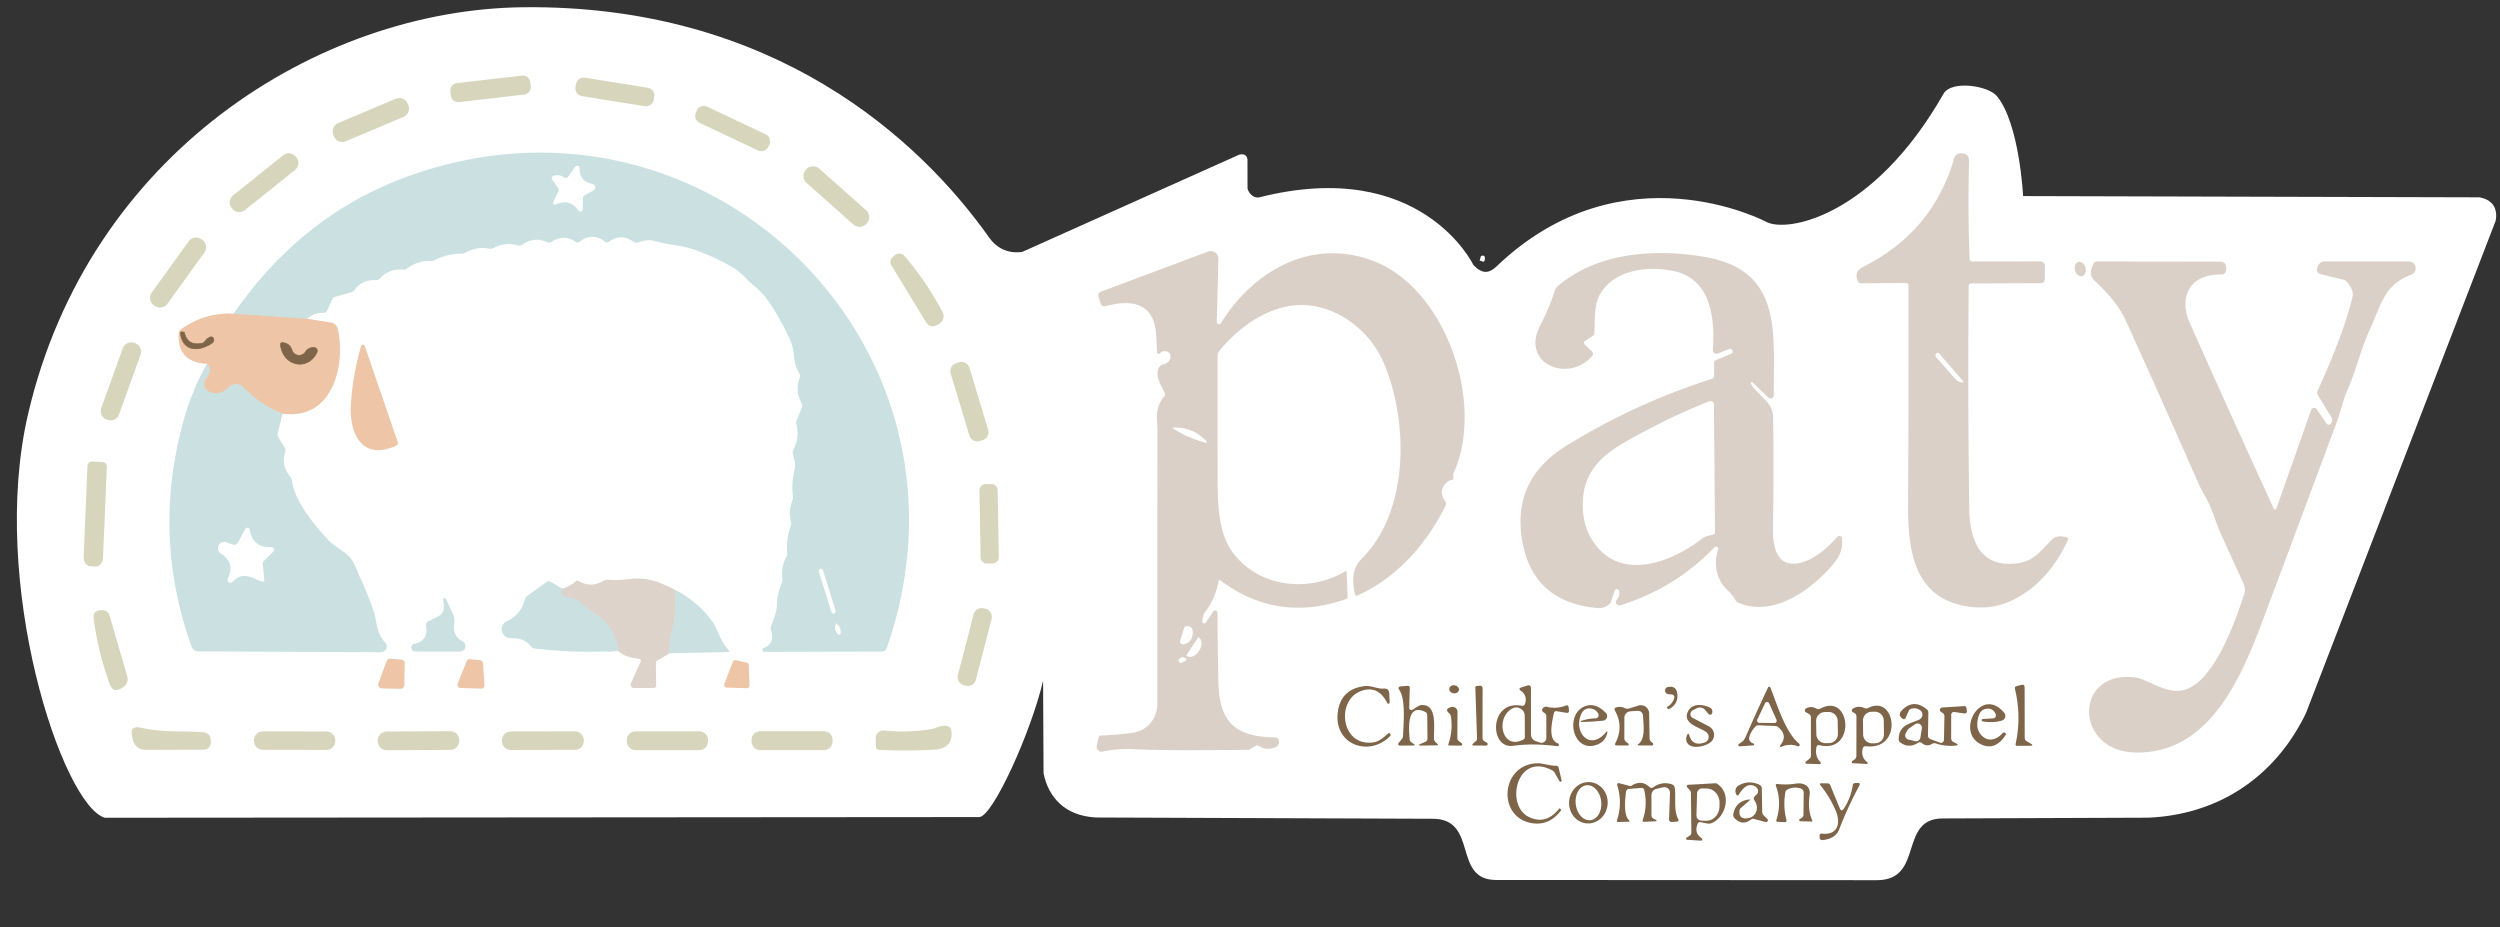
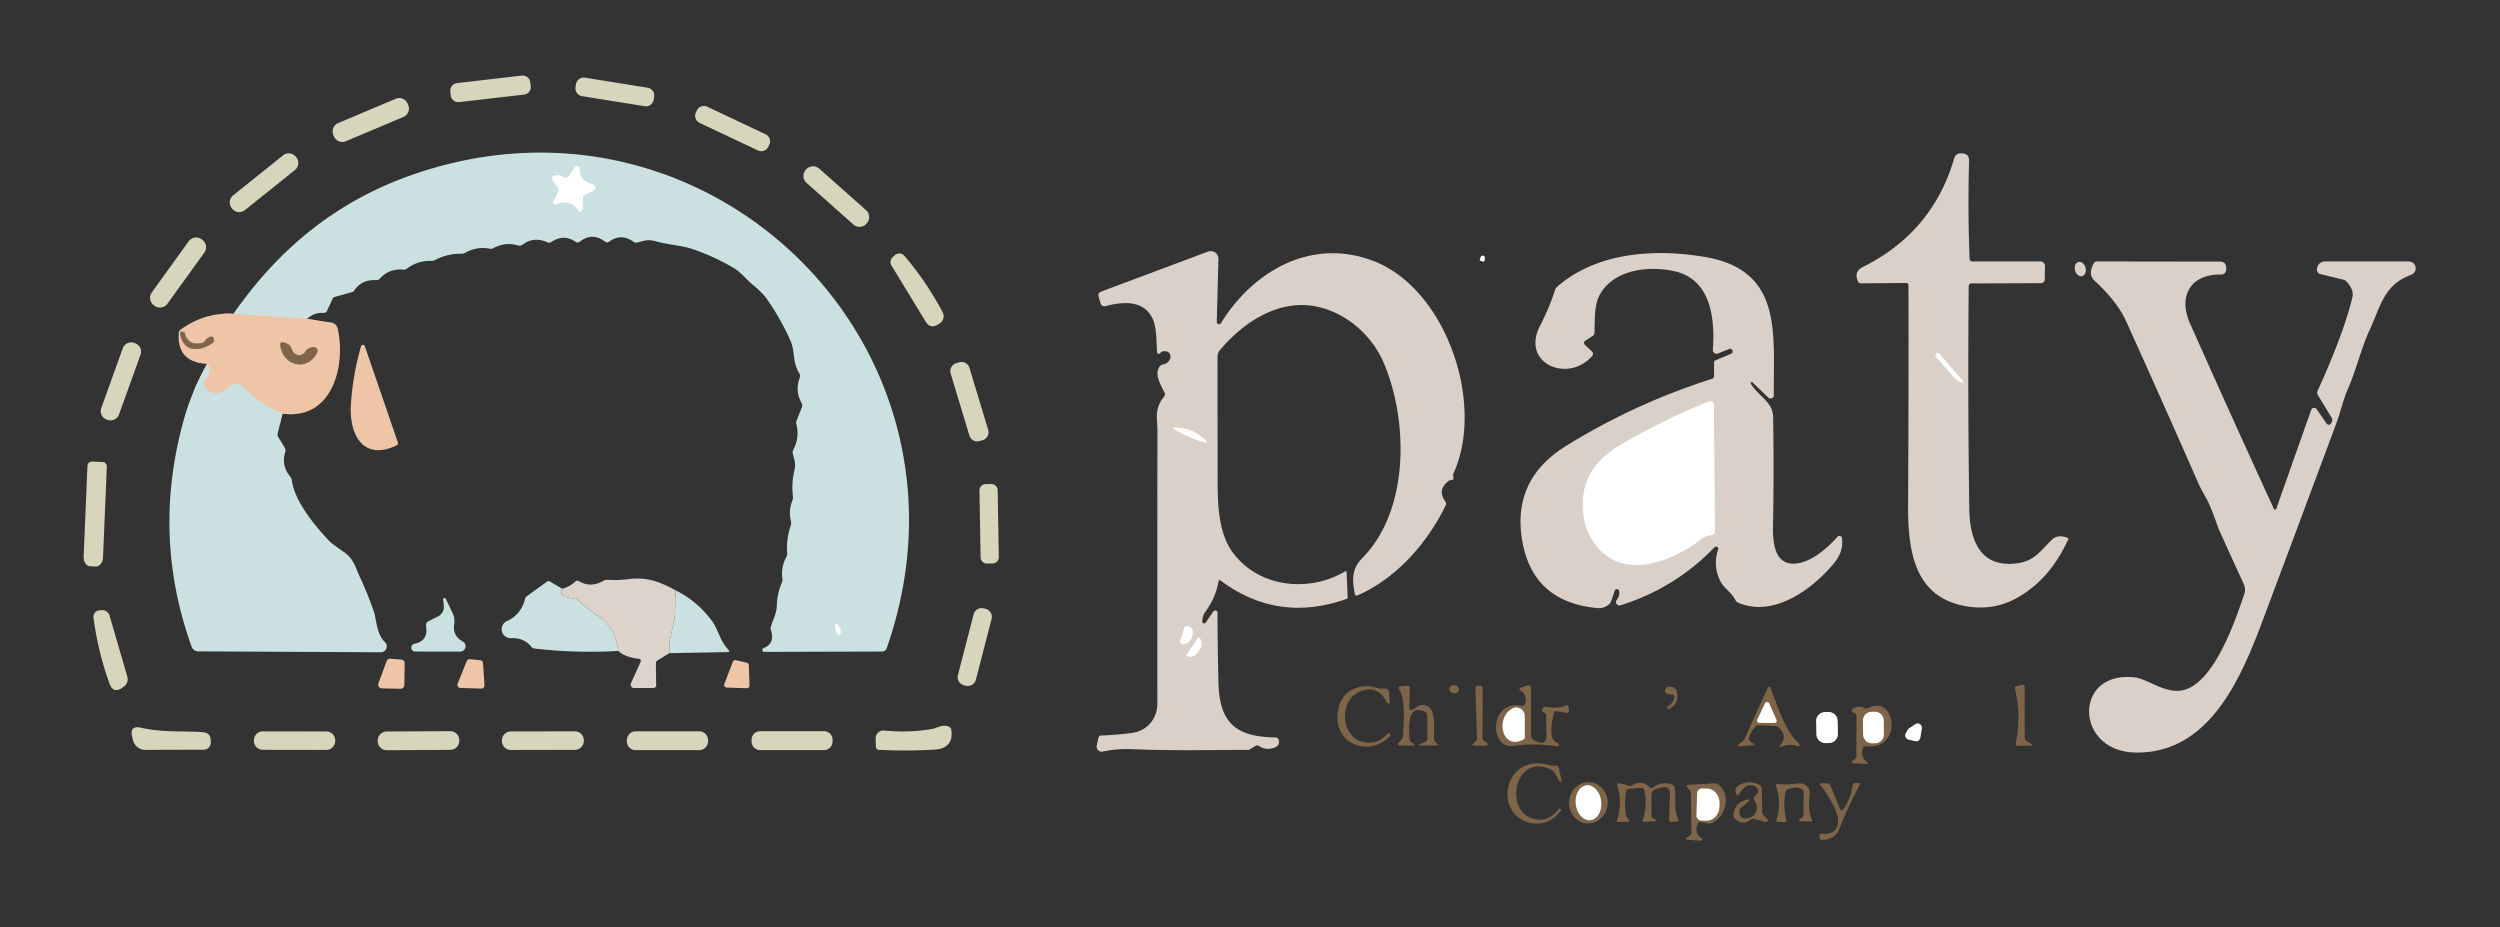
<svg xmlns="http://www.w3.org/2000/svg" xmlns:ns1="http://vectornator.io" stroke-miterlimit="10" style="fill-rule:nonzero;clip-rule:evenodd;stroke-linecap:round;stroke-linejoin:round" viewBox="0 0 596 221" xml:space="preserve">
  <rect x="0" y="0" width="596" height="221" fill="#333333" stroke="none" />
  <g ns1:layerName="Untitled">
-     <path d="m243.756 60.031 51.632-23.143c1.092-.276 1.829 0 2.008 1.115l.017 6.966c.348 1.328 1.662 2.367 2.787 2.082 38.694-9.788 51.065 16.137 51.065 16.137 2.096 2.149 3.665 2.087 5.533.3 30.08-28.768 64.231-10.62 64.231-10.62 4.947 2.712 25.596-1.15 42.308-30.514 1.871-3.288 10.671-1.944 12.731.568 5.4 6.585 6.239 23.824 6.239 23.824l108.784.298c3.296.58 4.381 2.811 3.883 5.565L549.716 170.08c-7.696 15.816-21.563 24.201-37.612 24.854l-49.008.185c-10.565.041-4.301 14.679-15.604 14.716l-90.98-.049c-10.325-.121-3.959-14.746-15.142-14.591l-80.053-.305c-7.569-.369-11.426-4.963-12.533-10.571l-.112-22.022c-2.908 12.359-12.051 32.521-15.247 32.491l-208.432.164c-10.035-2.884-27.716-55.755-18.294-96.264C21.148 36.568 75.902 2.339 124.509 1.73c60.078-.752 94.951 31.757 111.34 54.951 3.16 4.472 7.907 3.35 7.907 3.35z" fill="#fff" ns1:layerName="path" />
    <g ns1:layerName="path">
      <clipPath clip-rule="nonzero" id="a">
        <path d="M55.68 74.82c-4.56-.287-8.773.97-12.64 3.77a.975.975 0 0 0-.42.77c-.313 4.727 1.95 7.17 6.79 7.33-2.407 4.273-4.217 8.54-5.43 12.8-5.3 18.593-4.73 36.823 1.71 54.69a1.69 1.69 0 0 0 1.57 1.11l43.54.21a1.406 1.406 0 0 0 1.306-.873 1.383 1.383 0 0 0-.326-1.527c-2.06-1.98-1.99-5.32-2.63-7.21a80.589 80.589 0 0 0-3.31-8.23c-1.12-2.38-1.46-4.41-3.86-6.06-1.893-1.307-3.003-2.13-3.33-2.47-3.55-3.7-8.45-9.65-9.07-14.6a1.834 1.834 0 0 0-.42-.95c-1.433-1.7-1.817-3.66-1.15-5.88a1.18 1.18 0 0 0-.13-.98l-1.54-2.52a1.155 1.155 0 0 1-.14-.87l1.14-4.74c11.94 1.75 15.17-11.57 13.16-20.26a1.9 1.9 0 0 0-1.57-1.45l-5.76-.86c.987-1.02 2.317-1.493 3.99-1.42a.85.85 0 0 0 .8-.49l1.32-2.87a.82.82 0 0 1 .54-.46L84 69.61a.696.696 0 0 0 .39-.28c1.233-1.853 3.007-2.7 5.32-2.54a.99.99 0 0 0 .8-.33c1.527-1.68 3.43-2.403 5.71-2.17a1.05 1.05 0 0 0 .75-.22c1.693-1.3 3.62-1.923 5.78-1.87.348.007.691-.072 1-.23a12.692 12.692 0 0 1 6.18-1.47c.36 0 .7-.087 1.02-.26 1.813-1.02 3.74-1.337 5.78-.95.309.065.633.015.91-.14 1.853-1.013 3.817-1.223 5.89-.63.353.1.733.03 1.03-.19 1.84-1.347 3.817-1.533 5.93-.56.311.142.677.112.97-.08 1.96-1.34 3.903-1.34 5.83 0a.72.72 0 0 0 .86-.02c2.04-1.607 4.083-1.617 6.13-.03a.755.755 0 0 0 .9.01c1.933-1.427 3.867-1.437 5.8-.03a1.22 1.22 0 0 0 1.06.18c1.68-.51 2.65-.76 4.47-.24 2.92.82 5.96.92 8.6 1.82a52.552 52.552 0 0 1 9.67 4.42c1.92 1.13 3 2.68 4.74 4.13 1.48 1.22 2.57 2.323 3.27 3.31a58.147 58.147 0 0 1 5.66 10c1.16 2.6.4 4.98 2.1 7.75.196.33.233.73.1 1.09-.773 2.06-.637 4.033.41 5.92.213.38.24.77.08 1.17l-1.27 3.19a1.074 1.074 0 0 0-.04.64c.573 2.173.34 4.243-.7 6.21a1.37 1.37 0 0 0-.12.98c.38 1.44.76 2.36.38 3.94a17.327 17.327 0 0 0-.35 6.23c.046.327.001.663-.13.97a7.773 7.773 0 0 0-.35 4.93c.085.333.071.684-.04 1.01a16.17 16.17 0 0 0-.85 6.59c.026.32-.044.64-.2.92a8.19 8.19 0 0 0-.95 5.18c.04.32-.003.63-.13.93a14.93 14.93 0 0 0-1.19 5.4c-.06 2.06-.85 3.22-1.41 5.1-.091.299-.088.62.01.92.66 2.087.077 3.483-1.75 4.19a.47.47 0 0 0 .18.91l28.06-.08a1.165 1.165 0 0 0 1.1-.78c25.16-72.02-43.3-138.44-114.46-112.39-16.707 6.113-30.457 17-41.25 32.66zm78.37 65.55-2.91-1.71c-.28-.167-.547-.153-.8.04l-4.84 3.51a.802.802 0 0 0-.3.46c-.64 2.587-2.077 4.377-4.31 5.37a2.14 2.14 0 0 0 .97 4.1c2.02-.1 3.637.597 4.85 2.09.174.206.416.338.68.37 6.547.78 13.223.973 20.03.58 1.013 1 2.65 1.627 4.91 1.88a.5.5 0 0 1 .4.71l-2.31 5.11a.817.817 0 0 0 .057.773c.147.23.401.369.673.367l4.69-.01a.596.596 0 0 0 .59-.6l-.07-5.34a.65.65 0 0 1 .3-.56l2.92-1.8 13.81-.25c.513-.007.593-.2.24-.58-2.07-2.21-2.39-4.8-3.87-6.81-2.36-3.193-5.257-5.64-8.69-7.34-3.73-2-6.76-3.25-11.23-2.67-1.64.213-3.297.267-4.97.16-.373-.02-.72.063-1.04.25-1.973 1.16-3.913 1.187-5.82.08-.307-.18-.593-.15-.86.09-.833.793-1.867 1.37-3.1 1.73z" />
      </clipPath>
      <g clip-path="url(#a)" fill="none" stroke-width="5">
        <path d="m73.17 76.02-17.49-1.2m11.66 23.77c-3.413-1.28-6.507-3.363-9.28-6.25a2.484 2.484 0 0 0-1.813-.763 2.505 2.505 0 0 0-1.807.793c-1.307 1.4-2.82 1.747-4.54 1.04a2.03 2.03 0 0 1-.8-3.16c1.16-1.427 1.263-2.613.31-3.56" stroke="#ddd3c4" ns1:layerName="path" />
-         <path d="M161.07 140.73c-.073 1.66-.117 3.297-.13 4.91-.04 3.56-1.66 6.31-1.36 10.07m-12.16-.53c-.54-3.74-2.087-6.48-4.64-8.22-2.427-1.653-4.057-2.91-4.89-3.77a1.432 1.432 0 0 0-.85-.43c-2.787-.367-3.783-1.163-2.99-2.39" stroke="#d4dad6" ns1:layerName="path" />
      </g>
    </g>
    <path d="M126.522 20.555a1.8 1.8 0 0 1-1.582 1.994l-15.476 1.791a1.8 1.8 0 0 1-1.995-1.58l-.11-.955a1.8 1.8 0 0 1 1.58-1.994l15.477-1.791a1.8 1.8 0 0 1 1.995 1.58l.11.955h.001zm29.322 3.213a1.87 1.87 0 0 1-2.142 1.551l-14.95-2.394a1.87 1.87 0 0 1-1.55-2.143l.114-.71a1.87 1.87 0 0 1 2.142-1.551l14.95 2.394a1.87 1.87 0 0 1 1.55 2.143l-.114.71zM97.33 25.055a2.15 2.15 0 0 1-1.144 2.817l-13.744 5.806a2.15 2.15 0 0 1-2.817-1.144l-.155-.369a2.15 2.15 0 0 1 1.144-2.817l13.744-5.806a2.15 2.15 0 0 1 2.817 1.144l.155.369zm85.839 9.92a1.86 1.86 0 0 1-2.477.887l-13.905-6.573a1.86 1.86 0 0 1-.886-2.476l.23-.488a1.86 1.86 0 0 1 2.477-.887l13.905 6.573a1.86 1.86 0 0 1 .886 2.476l-.23.488z" fill="#d8d5bd" ns1:layerName="path" />
    <path d="m73.17 76.02-17.49-1.2c10.793-15.66 24.543-26.547 41.25-32.66 71.16-26.05 139.62 40.37 114.46 112.39-.164.467-.605.78-1.1.78l-28.06.08a.47.47 0 0 1-.18-.91c1.827-.707 2.41-2.103 1.75-4.19a1.528 1.528 0 0 1-.01-.92c.56-1.88 1.35-3.04 1.41-5.1a14.94 14.94 0 0 1 1.19-5.4c.127-.3.17-.61.13-.93a8.194 8.194 0 0 1 .95-5.18c.156-.28.226-.6.2-.92a16.176 16.176 0 0 1 .85-6.59c.111-.326.125-.677.04-1.01a7.77 7.77 0 0 1 .35-4.93c.131-.307.176-.643.13-.97a17.327 17.327 0 0 1 .35-6.23c.38-1.58 0-2.5-.38-3.94-.083-.33-.04-.68.12-.98 1.04-1.967 1.273-4.037.7-6.21a1.077 1.077 0 0 1 .04-.64l1.27-3.19c.16-.4.133-.79-.08-1.17-1.047-1.887-1.183-3.86-.41-5.92a1.27 1.27 0 0 0-.1-1.09c-1.7-2.77-.94-5.15-2.1-7.75a58.163 58.163 0 0 0-5.66-10c-.7-.987-1.79-2.09-3.27-3.31-1.74-1.45-2.82-3-4.74-4.13a52.599 52.599 0 0 0-9.67-4.42c-2.64-.9-5.68-1-8.6-1.82-1.82-.52-2.79-.27-4.47.24a1.22 1.22 0 0 1-1.06-.18c-1.933-1.407-3.867-1.397-5.8.03a.756.756 0 0 1-.9-.01c-2.047-1.587-4.09-1.577-6.13.03a.72.72 0 0 1-.86.02c-1.927-1.34-3.87-1.34-5.83 0a1.007 1.007 0 0 1-.97.08c-2.113-.973-4.09-.787-5.93.56-.297.22-.677.29-1.03.19-2.073-.593-4.037-.383-5.89.63-.276.155-.6.205-.91.14-2.04-.387-3.967-.07-5.78.95-.32.173-.66.26-1.02.26a12.698 12.698 0 0 0-6.18 1.47 2.102 2.102 0 0 1-1 .23c-2.16-.053-4.087.57-5.78 1.87a1.05 1.05 0 0 1-.75.22c-2.28-.233-4.183.49-5.71 2.17a.989.989 0 0 1-.8.33c-2.313-.16-4.087.687-5.32 2.54a.7.7 0 0 1-.39.28l-4.18 1.17a.823.823 0 0 0-.54.46l-1.32 2.87a.85.85 0 0 1-.8.49c-1.673-.073-3.003.4-3.99 1.42z" fill="#cbe1e1" ns1:layerName="path" />
    <path d="M70.643 37.517a2.15 2.15 0 0 1-.334 3.022l-11.925 9.554a2.15 2.15 0 0 1-3.022-.334l-.125-.156a2.15 2.15 0 0 1 .334-3.022l11.925-9.554a2.15 2.15 0 0 1 3.022.334l.125.156z" fill="#d8d5bd" ns1:layerName="path" />
    <path d="M469.34 68.17c-.167 17.73-.12 35.461.14 53.19.11 7.52 2.67 14.09 11.42 12.93 4.05-.54 5.44-2.83 8.26-5.61.913-.9 2.143-1.063 3.69-.49.227.087.29.237.19.45-2.973 6.507-7.157 11.203-12.55 14.09-3.473 1.86-7.24 2.483-11.3 1.87-13.04-1.95-14.36-13.59-14.3-24.36.1-17.48.13-34.893.09-52.24a.538.538 0 0 0-.55-.54l-10.77.09c-.347 0-.59-.16-.73-.48-.68-1.57-.33-2.67 1.23-3.45 11.087-5.54 18.333-14.19 21.74-25.95a1.53 1.53 0 0 1 1.39-1.1c.86-.047 1.467.143 1.82.57.227.267.33.787.31 1.56-.213 7.74-.17 15.413.13 23.02a.65.65 0 0 0 .65.62l16.22-.02c.611 0 1.106.494 1.1 1.1l-.04 3.09c-.007.66-.337.993-.99 1l-16.55.06a.6.6 0 0 0-.6.6z" fill="#dbd0c7" ns1:layerName="path" />
    <path d="m138.98 47.25-.08 2.72a.52.52 0 0 1-.95.28c-1.387-2.013-3.21-2.507-5.47-1.48a.45.45 0 0 1-.59-.6l1.18-2.41a1.015 1.015 0 0 0-.08-1.01l-1.34-1.93a.595.595 0 0 1 .31-.9c.9-.287 1.747-.16 2.54.38a.69.69 0 0 0 .95-.18l1.66-2.35a.59.59 0 0 1 1.07.34c-.033 2.08.977 3.323 3.03 3.73a.85.85 0 0 1 .24 1.58l-2.03 1.12a.797.797 0 0 0-.44.71z" fill="#fff" ns1:layerName="path" />
    <path d="M206.565 53.333a2.21 2.21 0 0 1-3.12.185l-11.157-9.906a2.21 2.21 0 0 1-.186-3.12l.093-.104a2.21 2.21 0 0 1 3.12-.186l11.157 9.906a2.21 2.21 0 0 1 .186 3.12l-.093.105zM39.922 72.406a2.2 2.2 0 0 1-3.07.498l-.163-.117a2.2 2.2 0 0 1-.498-3.071l8.787-12.182a2.2 2.2 0 0 1 3.07-.498l.163.117a2.2 2.2 0 0 1 .498 3.071l-8.787 12.182zM212.52 63.28a1.55 1.55 0 0 1 .26-1.93l.49-.47a1.62 1.62 0 0 1 2.36.13 74.8 74.8 0 0 1 9.09 13.4c.506.95.197 2.13-.71 2.71l-.34.21c-1.247.8-2.253.567-3.02-.7l-8.13-13.35z" fill="#d8d5bd" ns1:layerName="path" />
    <path d="M290.08 76.76a.529.529 0 0 0 .79.475.549.549 0 0 0 .2-.185c7.64-12.43 21.61-20.54 36.44-14.8 17.2 6.66 26.55 33.84 19.05 50.5a1.385 1.385 0 0 0-.09.91c.127.533-.07.803-.59.81a.837.837 0 0 0-.52.18c-1.867 1.407-2.137 3.03-.81 4.87a.97.97 0 0 1 .09.99c-4.39 8.98-11.69 17.33-20.96 21.41-.38.167-.61.047-.69-.36-.63-3.14-.77-5.94 1.68-8.4 11.58-11.63 11.02-33.37 5.09-46.93-3.26-7.43-10.95-13.39-19.23-13.51-7.79-.11-15.01 5.1-19.73 10.78-.349.42-.54.947-.54 1.49 0 9.847.01 19.767.03 29.76.01 5.66.22 12.28 3.51 16.83 6.12 8.47 18.18 9.83 26.95 4.6a.19.19 0 0 1 .28.16l.26 5.98a.48.48 0 0 1-.32.48c-10.92 3.84-20.903 2.38-29.95-4.38-.293-.22-.47-.147-.53.22-.467 2.66-1.567 5.143-3.3 7.45-.36.49-.59 1.61-.56 2.12a.44.44 0 0 0 .8.22l1.86-2.68a.53.53 0 0 1 .96.3c.02 5.547.097 11.11.23 16.69.23 9.74 4.28 12.94 13.65 13.07a.755.755 0 0 1 .72.59c.2.9-.123 1.507-.97 1.82-1.347.5-2.59.373-3.73-.38-.28-.18-.56-.183-.84-.01l-1.43.85a.64.64 0 0 1-.33.09c-9.25.03-18.48.23-27.72-.17-2.353-.1-4.67.09-6.95.57-.839.188-1.589-.562-1.41-1.41l.38-1.81c.08-.393.32-.597.72-.61a73.918 73.918 0 0 0 7.4-.63c3.57-.49 5.94-3.45 5.94-6.92-.013-21.887-.007-43.78.02-65.68 0-.047-.043-.787-.13-2.22-.12-2.067.46-3.857 1.74-5.37.227-.267.263-.557.11-.87-.7-1.46-1.97-3.51-1.66-5.14.18-.98.647-1.533 1.4-1.66 1.251-.205 2.07-1.622 1.474-2.551a1.244 1.244 0 0 0-.884-.549c-.54-.087-.983.033-1.33.36-.493.467-.763.363-.81-.31-.18-2.61-.07-5.76-1.08-7.87-2.08-4.34-6.82-4.09-11.1-2.97-.673.18-1.11-.063-1.31-.73l-.44-1.49c-.18-.593.02-1 .6-1.22l25.48-9.54c1.221-.454 2.515.464 2.48 1.76l-.39 15.02zM417.41 91.5c1.71 2.87 5.24 4.29 5.3 7.88.147 8.5.14 17-.02 25.5-.06 3.1-.15 9.4 4.72 9.5 3.98.08 8.15-3.6 10.64-6.41a.623.623 0 0 1 1.09.36c.23 2.41-.43 4.16-2.02 6.06-5.11 6.14-14.32 12.89-22.71 9.31a1.363 1.363 0 0 1-.68-.63c-1.02-1.95-2.68-2.77-3.55-4.44-1.26-2.46-1.45-5.01-.57-7.65a.52.52 0 0 0-.86-.52c-6.293 6.527-13.773 11.14-22.44 13.84a.819.819 0 0 1-.87-1.31c.527-.627.707-1.333.54-2.12a.53.53 0 0 0-1.02-.06l-.88 2.57c-.1.287-.267.523-.5.71-.827.667-1.71.96-2.65.88-10.307-.907-16.313-6.237-18.02-15.99-1.7-9.753 1.783-17.313 10.45-22.68a154.958 154.958 0 0 1 34.75-15.97.75.75 0 0 0 .53-.72l-.01-3.25c0-.184.11-.35.28-.42l3.82-1.62a.62.62 0 0 0-.47-1.14l-2.7 1.09a.89.89 0 0 1-1.22-.89c.54-7.49-.44-16.88-9.33-18.76-5.96-1.27-14.01-.45-17.5 5.41-1.55 2.59-1.24 6.36-1.41 9.45a.693.693 0 0 1-.31.54l-1.89 1.25a.59.59 0 0 0-.07.92l1.69 1.59c.303.287.33.758.06 1.07-5.67 6.6-17.19 1.86-12.39-7.28a53.427 53.427 0 0 0 3.54-8.46c.1-.313.277-.577.53-.79 9.4-8.12 22.92-9.09 34.97-7.1 18.97 3.13 16.5 18.32 16.65 32.97a.79.79 0 0 1-1.34.58l-3.72-3.6c-.139-.148-.382-.082-.437.118a.276.276 0 0 0 .027.212z" fill="#dbd0c7" ns1:layerName="path" />
    <path d="m352.74 62.3.21-.93a.53.53 0 0 1 1.05.14l-.03.48c-.021.312-.357.496-.62.34-.333-.2-.537-.21-.61-.03z" fill="#fff" ns1:layerName="path" />
    <path d="M542.09 121.3a.309.309 0 0 0 .58-.03l8.32-23.56a.731.731 0 0 1 1.29-.17l2.37 3.43a.64.64 0 0 0 1.106-.081l.004-.009.13-.26c.18-.373.16-.737-.06-1.09l-3.24-5.33a1.075 1.075 0 0 1-.07-1.02c4.16-9.153 6.93-16.61 8.31-22.37.273-1.14-.217-2.387-1.47-3.74a1.16 1.16 0 0 0-.59-.36l-5.58-1.37a1.107 1.107 0 0 1-.8-1.37l.08-.28a1.84 1.84 0 0 1 1.78-1.36l20.02.01c1.257-.005 2.041 1.355 1.411 2.449a1.653 1.653 0 0 1-.851.721c-6.51 2.37-7.22 7.34-9.89 13.11-2.09 4.53-3.18 9.5-5.21 14.12-1.15 2.62-1.68 5.31-2.68 8a22867.44 22867.44 0 0 1-17.71 47.41c-5.19 13.84-12.84 31.61-30.3 31.25-14.56-.3-14.77-19.71-.01-17.89 3.01.37 7.3 4.05 11.54 3 7.35-1.82 12.35-16.63 14.45-22.83a3.336 3.336 0 0 0-.13-2.5c-1.907-4.12-3.82-8.317-5.74-12.59-.69-1.55-1.87-5.55-3.32-8.06-.8-1.4-1.347-2.433-1.64-3.1a3747.864 3747.864 0 0 0-17.32-38.84c-1.427-3.147-3.94-6.373-7.54-9.68-1.107-1.02-1.153-2.417-.14-4.19a.771.771 0 0 1 .67-.39l29.36.04c.993.007 1.493.507 1.5 1.5v.44a1.128 1.128 0 0 1-1.16 1.14c-7.28-.19-10.37 5.12-7.48 11.61a3940.893 3940.893 0 0 0 20.01 44.24zm-45.697-55.48c-.688.185-1.448-.417-1.698-1.344-.25-.928.104-1.83.792-2.016.688-.185 1.448.417 1.698 1.344.25.928-.104 1.83-.792 2.016z" fill="#dbd0c7" ns1:layerName="path" />
    <path d="m55.68 74.82 17.49 1.2 5.76.86a1.9 1.9 0 0 1 1.57 1.45c2.01 8.69-1.22 22.01-13.16 20.26-3.413-1.28-6.507-3.363-9.28-6.25a2.495 2.495 0 0 0-3.62.03c-1.307 1.4-2.82 1.747-4.54 1.04a2.03 2.03 0 0 1-.8-3.16c1.16-1.427 1.263-2.613.31-3.56-4.84-.16-7.103-2.603-6.79-7.33a.975.975 0 0 1 .42-.77c3.867-2.8 8.08-4.057 12.64-3.77z" fill="#eec5a7" ns1:layerName="path" />
    <path d="M43.02 79.5c-.033-.28.09-.403.37-.37l.41.05c.093.013.15.067.17.16.48 2.073 1.84 2.92 4.08 2.54.367-.067.653-.253.86-.56.253-.387.613-.693 1.08-.92.503-.292 1.042.114.971.73a.913.913 0 0 1-.431.68c-3.02 2.04-6.92 2.11-7.51-2.31z" fill="#7e6549" stroke="#7e6549" stroke-width=".16" ns1:layerName="path" />
    <path d="M28.373 98.805a2.14 2.14 0 0 1-2.739 1.288l-.207-.074a2.14 2.14 0 0 1-1.288-2.739l5.128-14.245a2.14 2.14 0 0 1 2.739-1.288l.207.074A2.14 2.14 0 0 1 33.5 84.56l-5.128 14.245h.001z" fill="#d8d5bd" ns1:layerName="path" />
    <path d="M72.8 83.91c.473-.72 1.143-1.08 2.01-1.08a.83.83 0 0 1 .74 1.2c-2.2 4.53-8.07 3.27-8.68-1.78-.047-.413.137-.6.55-.56 1.107.1 1.843.703 2.21 1.81.425 1.295 2.097 1.638 3.011.617.058-.065.111-.134.159-.207z" fill="#7e6549" stroke="#7e6549" stroke-width=".16" ns1:layerName="path" />
    <path d="m86.97 82.53 7.87 22.9a.64.64 0 0 1-.34.79c-8.1 3.77-11.28-2.82-10.85-9.71.307-4.813 1.113-9.467 2.42-13.96a.47.47 0 0 1 .9-.02z" fill="#eec5a7" ns1:layerName="path" />
    <path d="M468.06 90.93a.15.15 0 0 1-.081.247c-.013.003-.026.004-.039.003-.7-.013-1.33-.333-1.89-.96a260.071 260.071 0 0 1-4.53-5.18.494.494 0 0 1 .08-.72l.23-.16a.29.29 0 0 1 .4.04l5.83 6.73z" fill="#fff" ns1:layerName="path" />
    <path d="M235.582 102.474a1.97 1.97 0 0 1-1.317 2.456l-.708.213a1.97 1.97 0 0 1-2.456-1.316l-4.463-14.781a1.97 1.97 0 0 1 1.317-2.456l.708-.213a1.97 1.97 0 0 1 2.456 1.316l4.463 14.781z" fill="#d8d5bd" ns1:layerName="path" />
    <path d="M49.41 86.69c.953.947.85 2.133-.31 3.56a2.03 2.03 0 0 0 .8 3.16c1.72.707 3.233.36 4.54-1.04a2.495 2.495 0 0 1 3.62-.03c2.773 2.887 5.867 4.97 9.28 6.25l-1.14 4.74c-.071.294-.02.607.14.87l1.54 2.52c.185.292.232.65.13.98-.667 2.22-.283 4.18 1.15 5.88.233.28.373.597.42.95.62 4.95 5.52 10.9 9.07 14.6.327.34 1.437 1.163 3.33 2.47 2.4 1.65 2.74 3.68 3.86 6.06a80.546 80.546 0 0 1 3.31 8.23c.64 1.89.57 5.23 2.63 7.21.776.738.454 2.04-.58 2.343-.13.038-.265.057-.4.057l-43.54-.21a1.69 1.69 0 0 1-1.57-1.11c-6.44-17.867-7.01-36.097-1.71-54.69 1.213-4.26 3.023-8.527 5.43-12.8z" fill="#cbe1e1" ns1:layerName="path" />
    <path d="M405.42 128.67c-7.08 5.37-18.19 9.51-24.67 1.7-2.287-2.753-3.43-6.083-3.43-9.99 0-10.07 7.23-13.61 16.46-18.44 4.46-2.34 9.027-4.427 13.7-6.26a.82.82 0 0 1 1.12.76l.25 30.45c0 .34-.167.543-.5.61-1.37.27-1.79.3-2.93 1.17zm-125.41-26.76c2.96 0 5.443 1.043 7.45 3.13.427.447.343.59-.25.43-2.6-.68-5.04-1.733-7.32-3.16-.427-.267-.387-.4.12-.4z" fill="#fff" ns1:layerName="path" />
    <path d="M24.43 110.14a1.08 1.08 0 0 1 1.04 1.13l-.91 21.64c-.051 1.225-.839 2.187-1.76 2.15l-1.28-.06c-.924-.035-1.632-1.062-1.58-2.29l.91-21.64a1.08 1.08 0 0 1 1.12-1.03l2.46.1zm213.689 22.65a1.51 1.51 0 0 1-1.484 1.537l-1.32.023a1.51 1.51 0 0 1-1.536-1.483l-.278-15.918a1.51 1.51 0 0 1 1.484-1.536l1.32-.023a1.51 1.51 0 0 1 1.536 1.483l.278 15.918v-.001z" fill="#d8d5bd" ns1:layerName="path" />
-     <path d="m56.74 129.36 1.71-3.23a.59.59 0 0 1 1.1.18c.487 2.913 2.207 4.287 5.16 4.12.476-.021.802.474.587.892a.589.589 0 0 1-.117.158l-2.2 2.17c-.241.24-.362.574-.33.91l.37 3.69a.41.41 0 0 1-.55.42c-2.7-1-4.51-2.55-7.04.03a.681.681 0 0 1-1.1-.78c1.2-2.487.647-4.467-1.66-5.94a1.5 1.5 0 0 1 1.29-2.69l1.61.54a.974.974 0 0 0 1.17-.47zm142.458 16.227a.5.5 0 0 1-.329.626l-.038.012a.5.5 0 0 1-.626-.329l-3.003-9.643a.5.5 0 0 1 .328-.626l.039-.012a.5.5 0 0 1 .626.329l3.003 9.643z" fill="#fff" ns1:layerName="path" />
    <path d="M161.07 140.73c-.073 1.66-.117 3.297-.13 4.91-.04 3.56-1.66 6.31-1.36 10.07l-2.92 1.8a.65.65 0 0 0-.3.56l.07 5.34a.596.596 0 0 1-.59.6l-4.69.01c-.582.004-.97-.602-.73-1.14l2.31-5.11a.498.498 0 0 0-.4-.71c-2.26-.253-3.897-.88-4.91-1.88-.54-3.74-2.087-6.48-4.64-8.22-2.427-1.653-4.057-2.91-4.89-3.77a1.432 1.432 0 0 0-.85-.43c-2.787-.367-3.783-1.163-2.99-2.39 1.233-.36 2.267-.937 3.1-1.73.267-.24.553-.27.86-.09 1.907 1.107 3.847 1.08 5.82-.08.32-.187.667-.27 1.04-.25 1.673.107 3.33.053 4.97-.16 4.47-.58 7.5.67 11.23 2.67z" fill="#ddd3ca" ns1:layerName="path" />
    <path d="M134.05 140.37c-.793 1.227.203 2.023 2.99 2.39.333.047.617.19.85.43.833.86 2.463 2.117 4.89 3.77 2.553 1.74 4.1 4.48 4.64 8.22-6.807.393-13.483.2-20.03-.58a1.058 1.058 0 0 1-.68-.37c-1.213-1.493-2.83-2.19-4.85-2.09-1.645.091-2.772-1.632-2.028-3.102a2.14 2.14 0 0 1 1.058-.998c2.233-.993 3.67-2.783 4.31-5.37a.802.802 0 0 1 .3-.46l4.84-3.51c.253-.193.52-.207.8-.04l2.91 1.71zm27.02.36c3.433 1.7 6.33 4.147 8.69 7.34 1.48 2.01 1.8 4.6 3.87 6.81.353.38.273.573-.24.58l-13.81.25c-.3-3.76 1.32-6.51 1.36-10.07.013-1.613.057-3.25.13-4.91zm-52.79 8.05c-.293 1.853.39 3.24 2.05 4.16a1.29 1.29 0 0 1-.63 2.41l-10.73-.02a.928.928 0 0 1-.791-1.406.948.948 0 0 1 .611-.444c2.267-.467 3.193-1.9 2.78-4.3a1 1 0 0 1 .54-1.06l2.34-1.18a2.494 2.494 0 0 0 1.36-2.49l-.16-1.56a.32.32 0 0 1 .6-.17l1.64 3.41a4.37 4.37 0 0 1 .39 2.65z" fill="#cbe1e1" ns1:layerName="path" />
    <path d="M232.644 162.055a1.97 1.97 0 0 1-2.4 1.414l-.465-.12a1.97 1.97 0 0 1-1.414-2.4l3.75-14.504a1.97 1.97 0 0 1 2.401-1.414l.465.12a1.97 1.97 0 0 1 1.414 2.4l-3.75 14.504h-.001zM26.12 146.76l4.23 14.52a2.22 2.22 0 0 1-.85 2.43l-.3.22c-1.46 1.033-2.493.71-3.1-.97a74.498 74.498 0 0 1-3.81-15.74 1.53 1.53 0 0 1 1.42-1.72l.55-.04a1.82 1.82 0 0 1 1.86 1.3z" fill="#d8d5bd" ns1:layerName="path" />
    <path d="M199.39 148.62c.727.567 1.077 1.33 1.05 2.29a.409.409 0 0 1-.72.25c-.687-.807-.82-1.65-.4-2.53.02-.033.043-.037.07-.01zm82.92 1.06a.586.586 0 0 1 .55-.42c1.06-.007 1.557.563 1.49 1.71-.093 1.533-.85 2.41-2.27 2.63a.656.656 0 0 1-.73-.84l.96-3.08zm3.28 2.34a.15.15 0 0 1 .2-.04l.04.03c.801.527.841 1.882.09 3.03l-.14.22c-.754 1.149-2.016 1.655-2.82 1.13l-.04-.03a.154.154 0 0 1-.07-.094.152.152 0 0 1 .02-.116l2.72-4.13z" fill="#fff" ns1:layerName="path" />
    <path d="m90.22 162.9 1.94-5.27a.9.9 0 0 1 .91-.59l2.57.2a.9.9 0 0 1 .84.91l-.09 5.18a.9.9 0 0 1-.92.88l-4.42-.1a.899.899 0 0 1-.83-1.21zm18.88.08 2.16-5.36a.75.75 0 0 1 .77-.47l2.44.24a.75.75 0 0 1 .68.7l.35 5.28a.752.752 0 0 1-.78.79l-4.95-.15a.749.749 0 0 1-.67-1.03zm63.58.08 2.02-5.28a.63.63 0 0 1 .73-.39l2.6.6a.63.63 0 0 1 .49.59l.16 4.84a.63.63 0 0 1-.65.65l-4.78-.15a.632.632 0 0 1-.57-.86z" fill="#eec5a7" ns1:layerName="path" />
-     <path d="M282.62 156.89c.254.13.265.49.019.648l-.039.022-.87.42a.54.54 0 0 1-.64-.83c.42-.493.93-.58 1.53-.26z" fill="#fff" ns1:layerName="path" />
    <path d="M347.803 164.53c-.091.522-.677.856-1.308.746-.631-.11-1.069-.623-.978-1.145.091-.523.677-.857 1.308-.747.631.11 1.069.623.978 1.145v.001zm132.907-.93 1.17-.32c.527-.14.79.06.79.6l.02 11.98c0 .38.167.667.5.86l.89.52c.62.36.573.543-.14.55l-3 .02c-.34.007-.477-.157-.41-.49.947-4.373.89-8.743-.17-13.11-.08-.32.037-.523.35-.61zm-149.52 1.71.11 2.15a.3.3 0 0 1-.56.15c-1.553-3.027-3.74-3.943-6.56-2.75-5.75 2.43-4.36 13.31 3.31 12.1 1.44-.22 2.52-1.33 3.63-2.23.06-.047.11-.04.15.02l.19.29c.1.153.087.297-.04.43-5.14 5.2-13.55 1.92-12.48-5.75.5-3.593 2.57-5.637 6.21-6.13 1.75-.24 3.19.69 4.73.57.833-.067 1.27.317 1.31 1.15zm5.54 3.88 1.43-.87c.227-.14.47-.217.73-.23 3.66-.21 2.98 4.87 2.95 7.9-.007.36.12.667.38.92l.44.42c.24.233.193.353-.14.36l-3.6.05c-.833.013-.867-.143-.1-.47l.98-.42a.833.833 0 0 0 .51-.78l-.06-5.54c0-.4-.18-.683-.54-.85-4.56-2.15-3.78 4.55-3.65 6.56.02.307.153.547.4.72l.63.45c.28.2.25.303-.09.31l-3.28.04a.38.38 0 0 1-.3-.63l.77-.92c.193-.227.293-.49.3-.79.09-2.75.67-8.66-.86-10.88-.393-.56-.247-.867.44-.92l1.48-.12c.367-.027.547.147.54.52l-.13 4.73c-.014.385.402.637.748.452l.022-.012zm17.15 7.52.59.33a.38.38 0 0 1-.2.71l-2.81-.02c-.533 0-.6-.177-.2-.53l.65-.58a.64.64 0 0 0 .22-.51l-.41-12.16c-.007-.26.12-.4.38-.42l.58-.05c.513-.047.77.187.77.7l-.02 11.74a.91.91 0 0 0 .45.79zm11.1-1.75c0 .88.413 1.467 1.24 1.76l.86.3a1.173 1.173 0 0 0 1.57-1.11l-.01-5.2a.86.86 0 0 0-.42-.74l-.25-.15c-.503-.305-.392-1.009.2-1.267a.947.947 0 0 1 .61-.053c1.49.375 3.06.274 4.49-.29.42-.16.653-.017.7.43l.07.7c.047.467-.163.663-.63.59l-2.32-.38c-.327-.053-.53.08-.61.4-.733 2.947-.833 4.983-.3 6.11.28.6.69.983 1.23 1.15.258.093.328.431.125.609a.348.348 0 0 1-.275.081c-3.84-.513-7.343-.547-10.51-.1-5.8.82-5.71-11.04 2.04-9.54.344.062.68-.14.78-.47.407-1.313.073-2.353-1-3.12-.48-.347-.437-.61.13-.79l1.51-.48a.59.59 0 0 1 .77.56v11zm33.62-9.39-.89-.09a.86.86 0 0 1-.06-1.7c1.287-.24 2.02.26 2.2 1.5.247 1.673-.397 2.923-1.93 3.75-.147.08-.263.047-.35-.1l-.15-.23c-.047-.08-.03-.143.05-.19a3.36 3.36 0 0 0 1.67-2.15.628.628 0 0 0-.54-.79zm20.08 7.48c-.66.6-1.163 1.34-1.51 2.22-.4.993-.11 1.657.87 1.99a.23.23 0 0 1 .138.243.23.23 0 0 1-.198.197l-3.25.23a.3.3 0 0 1-.19-.55c.83-.57 1.21-.76 1.63-1.72 1.7-3.933 3.477-7.853 5.33-11.76a.309.309 0 0 1 .57.02c1.49 3.82 3.64 10.83 6.86 13.38a.36.36 0 0 1-.35.61c-1.22-.46-2.427-.453-3.62.02-.7.28-.823.117-.37-.49 1.08-1.467.85-2.833-.69-4.1a1.113 1.113 0 0 0-.67-.26l-4.13-.18a.59.59 0 0 0-.42.15z" fill="#7e6549" ns1:layerName="path" />
    <path d="M222.14 173.8c1.19-.2 2.51-1.22 4.06-.57.32.14.51.38.57.72.52 2.93-.99 4.59-3.92 4.76-4.46.26-8.907.277-13.34.05a.719.719 0 0 1-.69-.69l-.07-1.98a1.863 1.863 0 0 1 2.05-1.93c3.867.387 7.647.267 11.34-.36zm-188.52-.31c5.25 1.2 10.11.71 14.7 1.06 1.293.093 1.937.79 1.93 2.09v.44c0 .907-.737 1.644-1.65 1.65l-13.93.04a3.044 3.044 0 0 1-2.97-2.33l-.19-.81c-.447-1.847.257-2.56 2.11-2.14zm46.3 3.167a2.13 2.13 0 0 1-2.134 2.126l-15.12-.026a2.13 2.13 0 0 1-2.126-2.134v-.14a2.13 2.13 0 0 1 2.134-2.126l15.12.026a2.13 2.13 0 0 1 2.126 2.134v.14zm29.57-.057a2.16 2.16 0 0 1-2.148 2.17l-15.12.08a2.16 2.16 0 0 1-2.171-2.15l-.001-.14a2.16 2.16 0 0 1 2.148-2.17l15.12-.08a2.16 2.16 0 0 1 2.172 2.15v.14zm29.69.023a2.14 2.14 0 0 1-2.136 2.144l-15.24.026a2.14 2.14 0 0 1-2.144-2.136v-.14a2.14 2.14 0 0 1 2.136-2.144l15.24-.026a2.14 2.14 0 0 1 2.144 2.136v.14zm29.61.127a2.08 2.08 0 0 1-2.08 2.08h-15.18a2.08 2.08 0 0 1-2.08-2.08v-.32a2.08 2.08 0 0 1 2.08-2.08h15.18a2.08 2.08 0 0 1 2.08 2.08v.32zm29.69.04a2.03 2.03 0 0 1-2.03 2.03h-15.24a2.03 2.03 0 0 1-2.03-2.03v-.44a2.03 2.03 0 0 1 2.03-2.03h15.24a2.03 2.03 0 0 1 2.03 2.03v.44z" fill="#d8d5bd" ns1:layerName="path" />
    <path d="m418.94 171.54 1.83-3.86a.55.55 0 0 1 1 .01l1.75 3.9a.552.552 0 0 1-.51.78l-3.58-.04a.552.552 0 0 1-.49-.79z" fill="#fff" ns1:layerName="path" />
-     <path d="M381.03 170.16c-.373-.72-.98-1.14-1.82-1.26a2.057 2.057 0 0 0-2.13 1.11c-2.18 4.3 1.8 9.21 5.7 4.65.387-.46.507-.397.36.19-.327 1.307-1.133 2.2-2.42 2.68-5.86 2.19-7.86-7.52-2.64-9.24 1.587-.52 3.177.043 4.77 1.69a1.082 1.082 0 0 1-.65 1.82c-1.473.167-3.213.273-5.22.32a.13.13 0 0 1-.127-.105.129.129 0 0 1 .077-.145c1.167-.393 2.313-.6 3.44-.62a.751.751 0 0 0 .66-1.09zm25.83 4.45c-1.41-1.21-5.86-1.94-4.46-4.96.94-2.02 3.44-1.78 5.14-1.02.313.14.517.337.61.59.12.32.107.627-.04.92a.475.475 0 0 1-.79.09l-.78-.95a1.675 1.675 0 0 0-2.07-.42l-.94.5a1.01 1.01 0 0 0 .01 1.79l3.86 2.01a2.286 2.286 0 0 1 .72 3.48c-1.04 1.27-5.3 2.35-6.04.12-.167-.5-.127-1.003.12-1.51.22-.447.397-.43.53.05.527 1.813 1.75 2.383 3.67 1.71a1.41 1.41 0 0 0 .462-2.398l-.002-.002zm52.77.67c-.007.473.21.79.65.95l2.21.81a.704.704 0 0 0 .95-.65l.11-5.61a.966.966 0 0 0-.46-.84l-.35-.22a.57.57 0 0 1 .26-1.05l5.25-.33c.313-.02.493.123.54.43l.09.58c.087.56-.15.8-.71.72l-2.26-.33a.657.657 0 0 0-.74.65l-.01 5.63c0 .387.17.67.51.85l.65.34c.56.293.527.473-.1.54a11.067 11.067 0 0 1-4.71-.51 1.098 1.098 0 0 0-.91.1c-.867.52-1.677.453-2.43-.2a.747.747 0 0 0-.88-.07c-1.513.98-2.957.937-4.33-.13a.797.797 0 0 1-.31-.63c-.02-3.39 2.57-3.75 4.87-4.74a1.31 1.31 0 0 0 .244-2.256l-.064-.044c-.667-.427-1.37-.523-2.11-.29a.88.88 0 0 0-.55.49l-.73 1.63c-.173.387-.43.457-.77.21-.787-.573-.843-1.217-.17-1.93 1.84-1.94 3.837-2.03 5.99-.27.234.19.367.478.36.78l-.09 5.39zm12.06-4.53c-.653 2.2-.277 3.85 1.13 4.95 1.57 1.23 3.47.41 4.62-.95.147-.173.313-.193.5-.06l.23.17c.093.067.11.15.05.25-1.633 2.567-3.537 3.383-5.71 2.45-6.65-2.87-.19-14.26 5.3-7.62.523.64.235 1.603-.55 1.84-1.353.407-2.87.477-4.55.21a.29.29 0 0 1 .02-.58l2.45-.16a.69.69 0 0 0 .59-.97l-.12-.27a1.785 1.785 0 0 0-1.57-1.06c-1.22-.047-2.017.553-2.39 1.8zm-126.26-.76c-.747-.647-.57-1.123.53-1.43a1.19 1.19 0 0 1 1.51 1.15l-.04 6.24c0 .293.117.53.35.71l.7.54c.191.145.145.443-.083.536a.335.335 0 0 1-.117.024l-2.78-.04c-.213-.007-.283-.107-.21-.3.747-2.14.95-4.337.61-6.59-.053-.34-.21-.62-.47-.84zm41.82 1.14-.01 4.82c0 .413.167.74.5.98l.45.33a.26.26 0 0 1-.15.47l-2.59-.02c-.427-.007-.54-.197-.34-.57 1.36-2.627 1.32-5.213-.12-7.76-.193-.347-.103-.583.27-.71.7-.24 1.4-.19 2.1.15.333.16.68.183 1.04.07l2.17-.68a1.992 1.992 0 0 1 2.59 1.86l.1 6.04a.898.898 0 0 0 .3.64l.45.4a.33.33 0 0 1-.21.58l-3.06-.02c-.393 0-.43-.12-.11-.36 1.7-1.25 1.16-4.69 1.08-6.53-.047-.973-.557-1.423-1.53-1.35l-1.49.11c-.812.06-1.44.736-1.44 1.55zm45.82 6.92c-.34 1.427-.03 2.643.93 3.65a.28.28 0 0 1-.22.47l-3.09-.09a.29.29 0 0 1-.17-.52l.84-.65a.938.938 0 0 0 .36-.74v-9.09a.982.982 0 0 0-.53-.91l-.65-.37a.51.51 0 0 1-.022-.883l.012-.007c.82-.467 1.657-.457 2.51.03a.945.945 0 0 0 .9.01c7.36-4.02 8.67 10.84-.22 8.7-.353-.087-.57.047-.65.4z" fill="#7e6549" ns1:layerName="path" />
    <path d="M444.07 178.46c-.333 1.373.033 2.46 1.1 3.26a.22.22 0 0 1-.14.4l-3.31-.16a.289.289 0 0 1-.253-.209.287.287 0 0 1 .103-.311l.53-.37a.974.974 0 0 0 .46-.85l.02-9.4c0-.393-.173-.68-.52-.86l-.3-.15c-.345-.172-.367-.657-.04-.873l.01-.007c.88-.527 1.797-.57 2.75-.13.304.133.65.122.94-.03 6.55-3.37 8.37 10.13-.57 9.14-.42-.047-.68.137-.78.55z" fill="#7e6549" ns1:layerName="path" />
    <path d="M360.51 168.92c1.338-.747 2.986.218 2.99 1.75l.02 5.03a.62.62 0 0 1-.36.61c-5.03 2.66-6.8-5.08-2.65-7.39zm77.65 6.04a2.15 2.15 0 0 1-2.109 2.191l-.84.016a2.15 2.15 0 0 1-2.19-2.108l-.06-3.12a2.15 2.15 0 0 1 2.108-2.19l.84-.016a2.15 2.15 0 0 1 2.19 2.108l.06 3.12.001-.001zm10.973.095a2.11 2.11 0 0 1-2.08 2.14l-.74.01a2.11 2.11 0 0 1-2.14-2.08l-.046-3.3a2.11 2.11 0 0 1 2.08-2.14l.74-.01a2.11 2.11 0 0 1 2.14 2.08l.046 3.3zm9.037-1.405-.35 2.2a1.03 1.03 0 0 1-1.25.84l-1.58-.37a1.029 1.029 0 0 1-.66-1.51l.44-.79a1.03 1.03 0 0 1 .31-.34l1.49-1.03a1.03 1.03 0 0 1 1.6 1z" fill="#fff" ns1:layerName="path" />
    <path d="M370.07 183.67c-8.42-4.55-11.41 8.34-5.53 11.12 2.713 1.287 5.11.603 7.19-2.05.027-.033.057-.04.09-.02l.21.16c.16.12.177.26.05.42-1.78 2.267-3.92 3.267-6.42 3-8.81-.96-8.1-13.94.67-14.33 1.45-.07 2.96.59 4.62.58.34 0 .55.163.63.49l.7 2.98a.28.28 0 0 1-.52.2l-1.12-1.99a1.435 1.435 0 0 0-.57-.56zm8.205 12.624c-2.532-.204-4.408-2.569-4.19-5.283.218-2.714 2.448-4.748 4.98-4.545 2.532.204 4.408 2.569 4.19 5.283-.218 2.714-2.448 4.748-4.98 4.545zm19.845-7.274a1.323 1.323 0 0 0-1.62-1.33l-1.47.34c-.887.207-1.33.767-1.33 1.68l.01 4.65c.007.38.177.653.51.82l.32.16c.567.273.537.427-.09.46l-2.44.12c-.367.02-.49-.14-.37-.48.78-2.26.9-4.607.36-7.04-.093-.407-.347-.593-.76-.56l-2.82.22c-.473.033-.737.29-.79.77-.2 1.69-.63 5.48.73 6.72.24.22.197.337-.13.35l-2.45.06c-.287.007-.383-.127-.29-.4.893-2.713.927-5.453.1-8.22-.16-.54.033-.737.58-.59l2.36.63c.14.038.289.016.41-.06 1.567-1.02 3.01-.913 4.33.32a.705.705 0 0 0 .89.05c1.32-.973 2.783-1.213 4.39-.72.374.118.649.439.71.83.36 2.29-.34 5.21.82 7.47.2.38.087.583-.34.61l-1.13.08c-.48.033-.713-.19-.7-.67l.21-6.27zm18.24-1.6c-.613.353-1.2.993-1.76 1.92-.247.413-.48.407-.7-.02a1.55 1.55 0 0 1 .64-2.09c1.587-.88 3.207-.933 4.86-.16.4.187.603.5.61.94l.1 5.57c0 .294.119.575.33.78l.9.89a.43.43 0 0 1-.41.72l-2.89-.76a.61.61 0 0 0-.52.11c-1.427 1.12-2.76 1.03-4-.27a1.095 1.095 0 0 1-.29-1.02c.393-2.02 1.617-3.16 3.67-3.42.34-.047.38.043.12.27l-2.07 1.81a.727.727 0 0 0-.22.41c-.22 1.467.37 2.13 1.77 1.99 2.21-.22 3-2.53 1.75-4.3-.2-.28-.2-.563 0-.85.107-.147.233-.277.38-.39.936-.721.497-2.008-.789-2.317-.513-.122-1.058-.054-1.481.187zm-11.65 8.98c-.593 1.473-.267 2.62.98 3.44a.32.32 0 0 1-.19.58l-3.29-.22a.27.27 0 0 1-.13-.5l.71-.45a.871.871 0 0 0 .43-.8l-.1-9.43c0-.2-.075-.396-.21-.55l-.71-.82a.33.33 0 0 1 .23-.55l6.46-.37a.789.789 0 0 1 .42.1c3.57 2.23 2.28 7.83-1.15 9.36-.36.163-.763.208-1.15.13l-1.58-.31c-.347-.067-.587.063-.72.39zm20.93-7.59c-.4 2.24-.32 4.457.24 6.65.093.373-.053.553-.44.54l-1.59-.07c-.333-.02-.45-.187-.35-.5.873-2.707.84-5.373-.1-8-.14-.387-.007-.56.4-.52 1.453.16 2.877.13 4.27-.09 1.98-.32 3.64.59 3.35 2.68-.34 2.413-.137 4.433.61 6.06.093.213.027.313-.2.3l-2.62-.08a.28.28 0 0 1-.14-.52l.46-.29a.885.885 0 0 0 .42-.75l.05-5.27a1.02 1.02 0 0 0-.7-.97c-1.1-.367-2.187-.27-3.26.29a.738.738 0 0 0-.4.54zm13.91 3.98a13.338 13.338 0 0 0 2.14-5.58c.047-.333.24-.51.58-.53l.54-.03c.553-.033.7.193.44.68a89.72 89.72 0 0 0-4.79 10.39c-.573 1.5-1.91 2.353-4.01 2.56a.612.612 0 0 1-.66-.62v-.4c.007-.387.207-.56.6-.52 3.78.41 4.48-2.55 3.26-5.44a25.513 25.513 0 0 0-3.62-6.05c-.28-.353-.193-.527.26-.52l1.46.03a.583.583 0 0 1 .56.38l2.29 5.55c.26.627.577.66.95.1z" fill="#7e6549" ns1:layerName="path" />
    <path d="M379.179 195.531c-1.673.197-3.248-1.507-3.518-3.805-.27-2.298.867-4.32 2.54-4.517 1.673-.197 3.248 1.507 3.518 3.805.27 2.298-.867 4.32-2.54 4.517zm25.411-6.391a1.217 1.217 0 0 1 1.26-1.18l1.11.03c1.707.054 3.042 1.631 2.98 3.52l-.02.83c-.055 1.893-1.49 3.386-3.2 3.33l-1.11-.04a1.217 1.217 0 0 1-1.18-1.26l.16-5.23z" fill="#fff" ns1:layerName="path" />
  </g>
</svg>